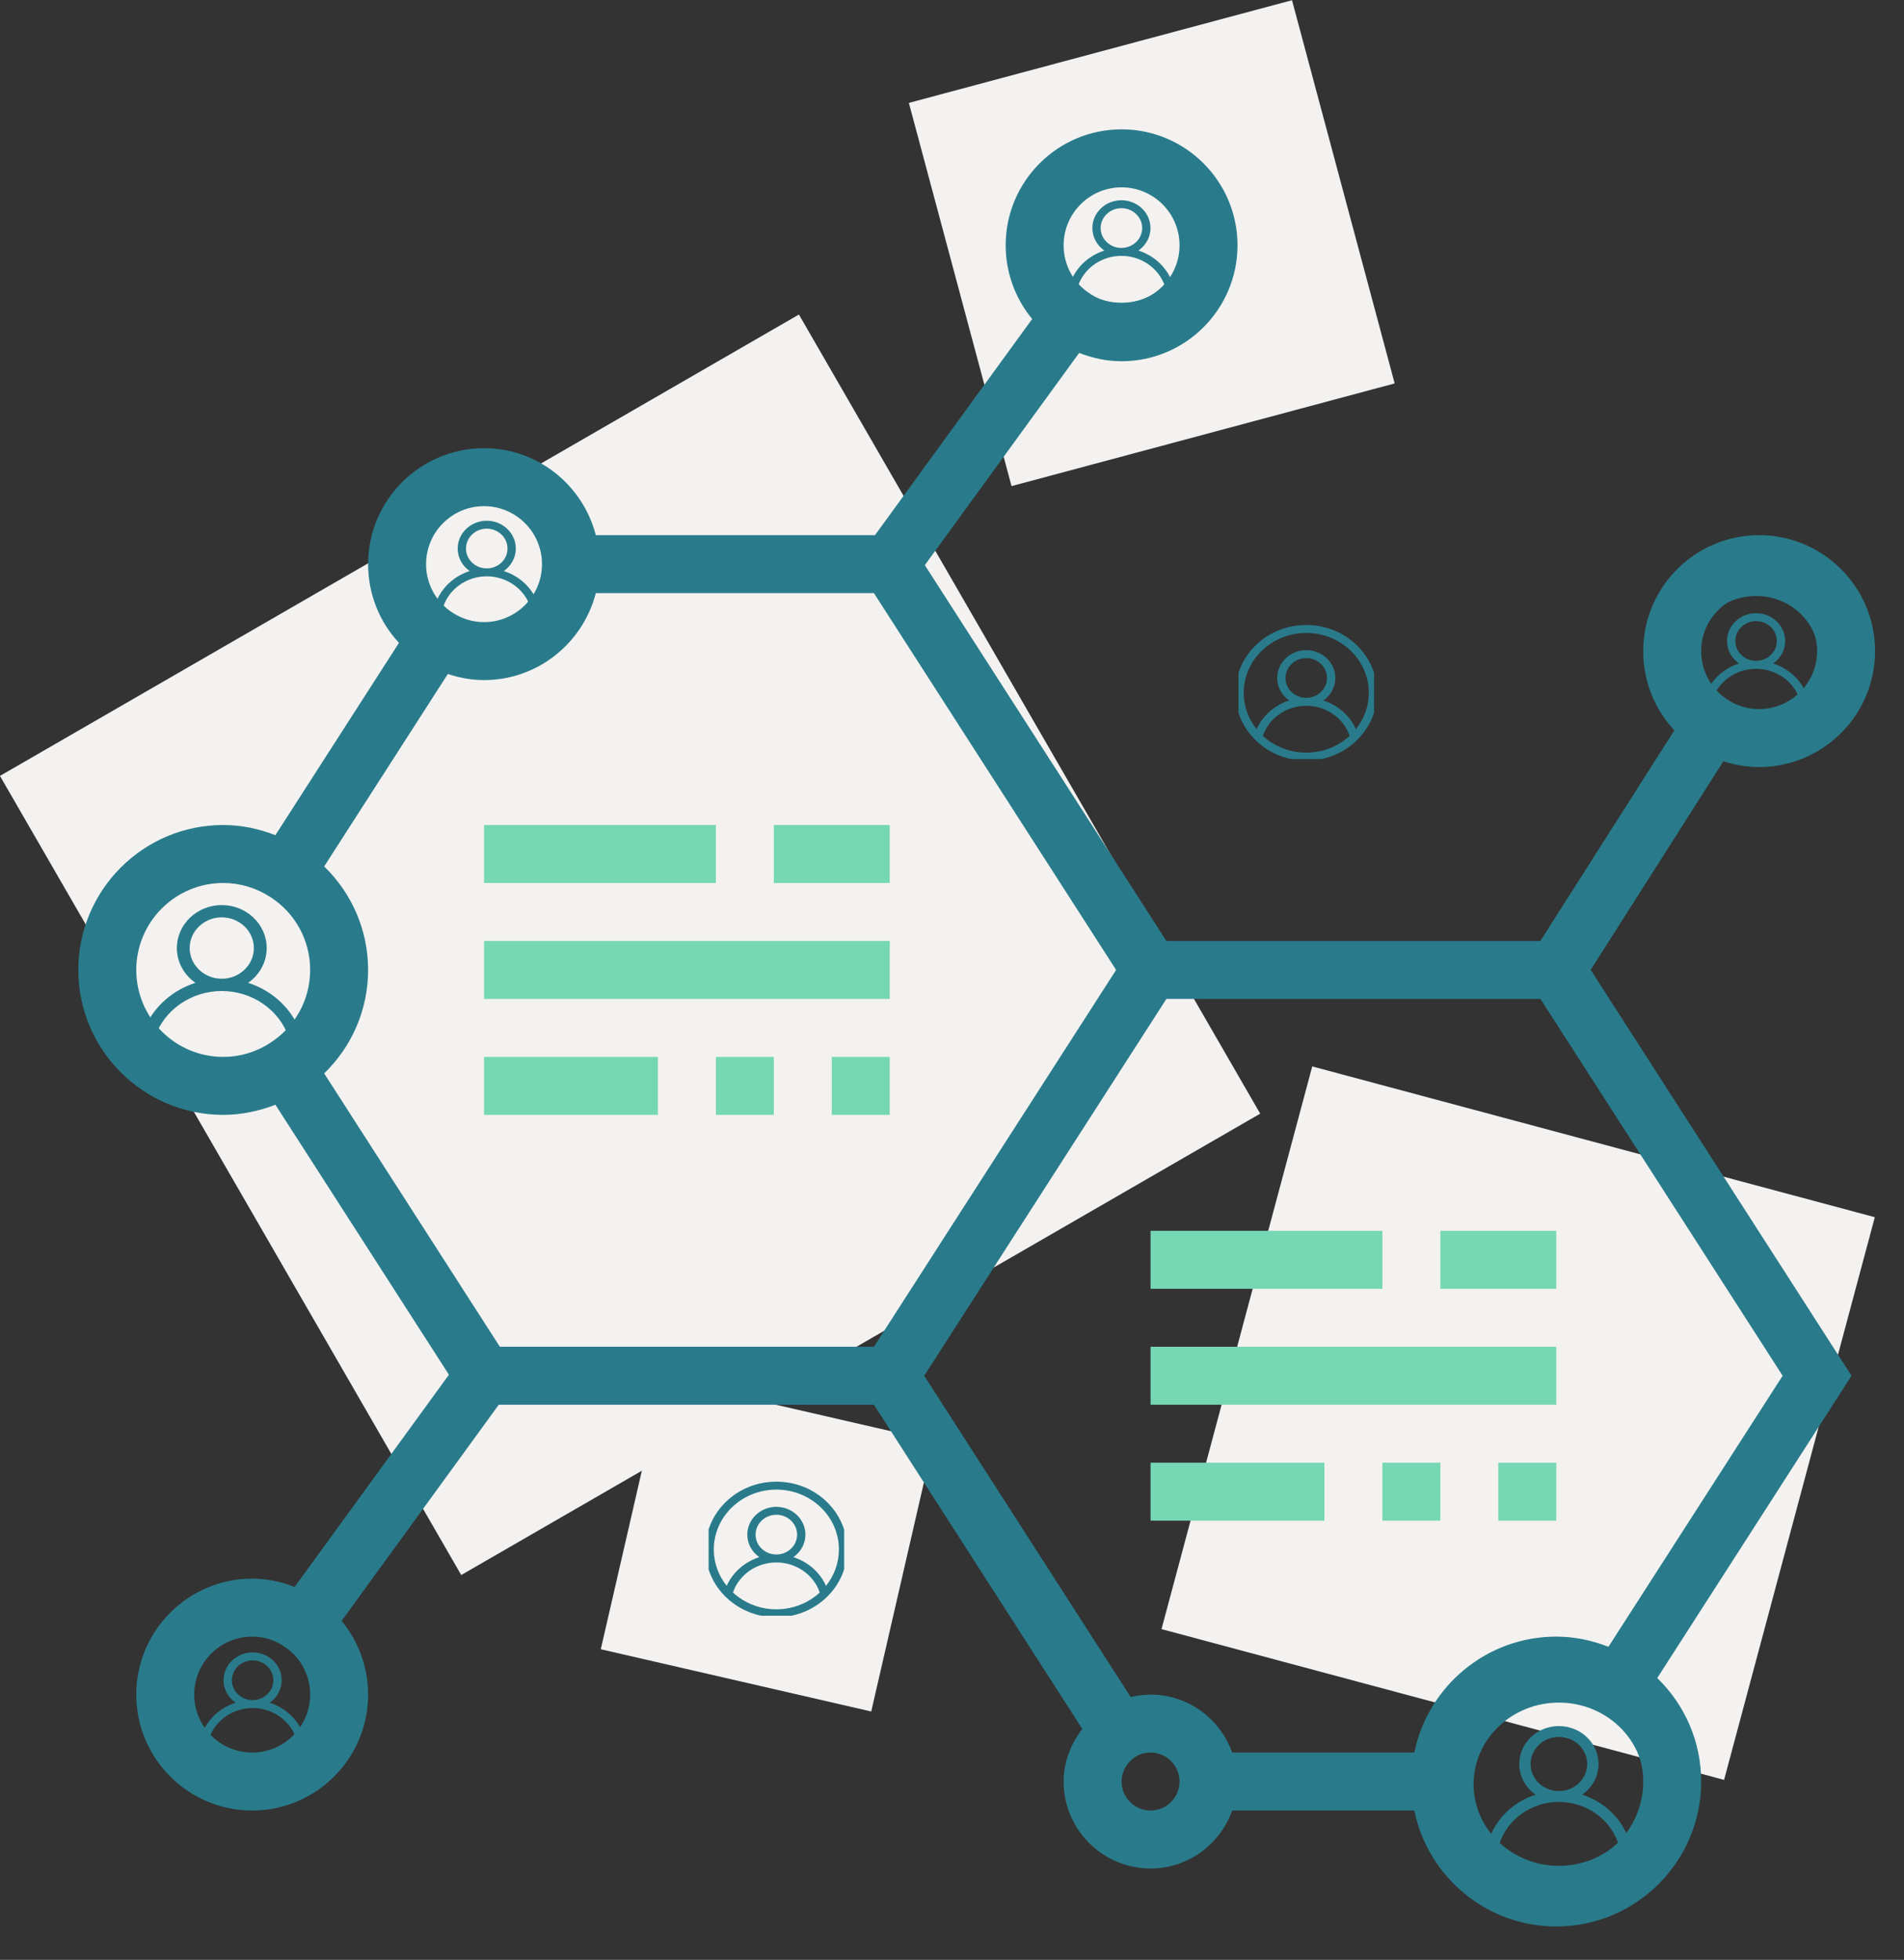
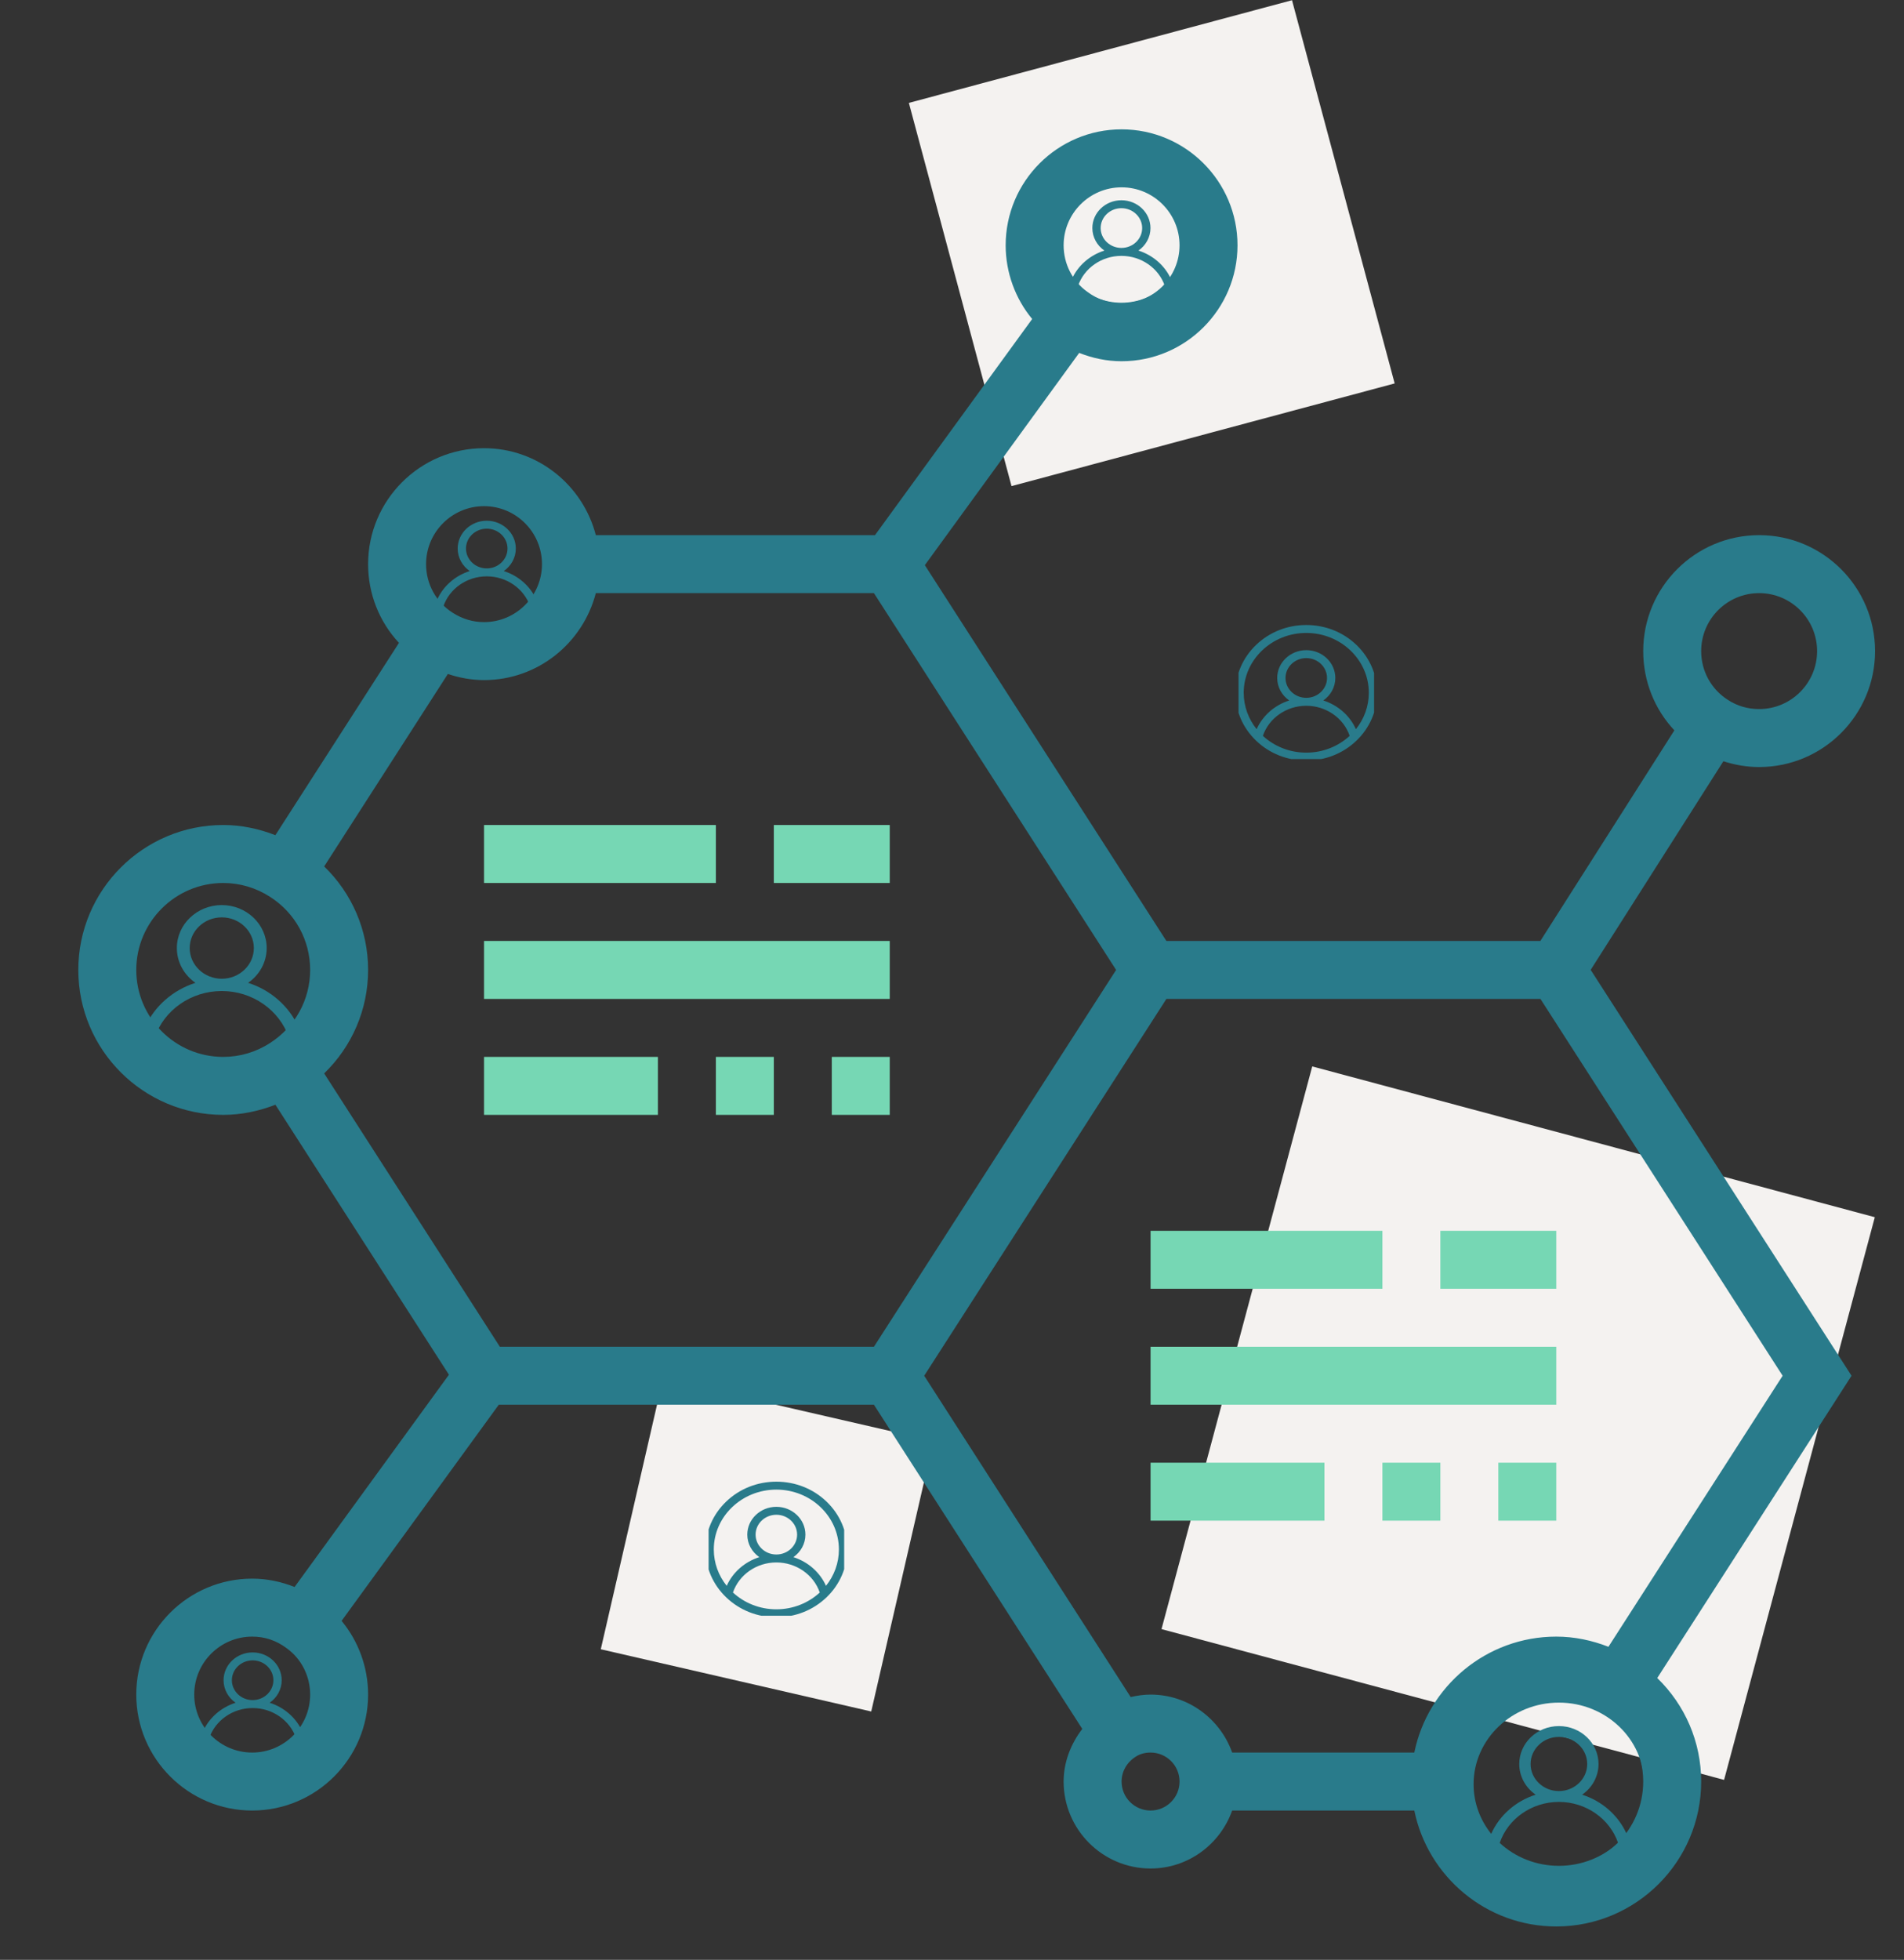
<svg xmlns="http://www.w3.org/2000/svg" width="309" height="318" viewBox="0 0 309 318" fill="none">
  <rect x="0" y="0" width="309" height="318" fill="#333333" stroke="none" />
-   <rect x="-0.006" y="125.896" width="149.721" height="149.721" transform="rotate(-30 -0.006 125.896)" fill="#F4F2F0" />
  <rect x="212.964" y="173.035" width="94.52" height="94.52" transform="rotate(15 212.964 173.035)" fill="#F4F2F0" />
  <rect x="147.5" y="16.696" width="64.373" height="64.373" transform="rotate(-15 147.5 16.696)" fill="#F4F2F0" />
  <rect x="107.599" y="223.711" width="45.038" height="45.038" transform="rotate(12.957 107.599 223.711)" fill="#F4F2F0" />
  <path d="M258.151 157.365L279.687 123.516C281.54 124.118 283.491 124.457 285.49 124.457C295.865 124.457 304.303 116.02 304.303 105.645C304.303 95.269 295.865 86.832 285.49 86.832C275.115 86.832 266.678 95.269 266.678 105.645C266.678 110.522 268.521 115.084 271.734 118.503L249.986 152.676H189.293L150.092 91.7L175.141 57.259C177.3 58.115 179.609 58.613 182.021 58.613C192.397 58.613 200.834 50.176 200.834 39.801C200.834 29.426 192.397 20.988 182.021 20.988C171.646 20.988 163.209 29.426 163.209 39.801C163.209 44.245 164.794 48.483 167.512 51.761L142.003 86.832H96.697C94.595 78.738 87.296 72.723 78.553 72.723C68.178 72.723 59.74 81.16 59.74 91.535C59.74 96.361 61.56 100.89 64.749 104.309L44.69 135.514C42 134.465 39.15 133.863 36.225 133.863C23.258 133.863 12.709 144.412 12.709 157.379C12.709 170.345 23.258 180.895 36.225 180.895C39.155 180.895 42.01 180.293 44.695 179.248L72.857 223.058L47.808 257.499C45.65 256.643 43.34 256.145 40.928 256.145C30.553 256.145 22.115 264.582 22.115 274.957C22.115 285.332 30.553 293.77 40.928 293.77C51.303 293.77 59.74 285.332 59.74 274.957C59.74 270.513 58.155 266.275 55.437 262.997L80.947 227.926H141.829L175.644 280.526C173.772 282.962 172.615 285.939 172.615 289.066C172.615 296.845 178.946 303.176 186.725 303.176C192.848 303.176 198.022 299.23 199.969 293.77H229.528C231.715 304.488 241.21 312.582 252.568 312.582C265.535 312.582 276.084 302.033 276.084 289.066C276.084 282.623 273.455 276.636 268.954 272.272L300.484 223.223L258.151 157.365ZM285.49 96.238C290.678 96.238 294.896 100.457 294.896 105.645C294.896 110.832 290.678 115.051 285.49 115.051C283.665 115.051 281.935 114.552 280.43 113.569C277.711 111.848 276.084 108.885 276.084 105.645C276.084 100.457 280.303 96.238 285.49 96.238ZM182.021 30.395C187.209 30.395 191.428 34.613 191.428 39.801C191.428 44.988 187.209 49.207 182.021 49.207C179.999 49.207 178.123 48.591 176.458 47.345C174.054 45.637 172.615 42.82 172.615 39.801C172.615 34.613 176.834 30.395 182.021 30.395ZM96.697 96.238H141.829L181.133 157.379L141.829 218.52H81.121L52.61 174.169C57.116 169.8 59.74 163.813 59.74 157.379C59.74 150.936 57.111 144.949 52.61 140.584L72.683 109.355C74.579 109.99 76.549 110.348 78.553 110.348C87.296 110.348 94.595 104.332 96.697 96.238ZM78.553 82.129C83.74 82.129 87.959 86.348 87.959 91.535C87.959 96.723 83.74 100.941 78.553 100.941C76.751 100.941 75.044 100.433 73.464 99.422C70.76 97.696 69.147 94.752 69.147 91.535C69.147 86.348 73.365 82.129 78.553 82.129ZM22.115 157.379C22.115 149.6 28.446 143.27 36.225 143.27C38.929 143.27 41.558 144.046 43.848 145.532C47.907 148.133 50.334 152.563 50.334 157.379C50.334 162.195 47.907 166.625 43.82 169.235C41.558 170.712 38.929 171.488 36.225 171.488C28.446 171.488 22.115 165.158 22.115 157.379ZM40.928 284.363C35.74 284.363 31.521 280.145 31.521 274.957C31.521 269.769 35.74 265.551 40.928 265.551C42.95 265.551 44.827 266.167 46.492 267.413C48.895 269.12 50.334 271.938 50.334 274.957C50.334 280.145 46.115 284.363 40.928 284.363ZM186.725 293.77C184.128 293.77 182.021 291.663 182.021 289.066C182.021 287.481 182.845 285.976 184.279 285.059C184.966 284.598 185.789 284.363 186.725 284.363C189.321 284.363 191.428 286.47 191.428 289.066C191.428 291.663 189.321 293.77 186.725 293.77ZM229.528 284.363H199.969C198.022 278.903 192.848 274.957 186.725 274.957C185.615 274.957 184.542 275.117 183.498 275.357L149.988 223.223L189.293 162.082H250L289.304 223.223L261.034 267.202C258.344 266.153 255.494 265.551 252.568 265.551C241.215 265.551 231.715 273.645 229.528 284.363ZM252.568 303.176C244.789 303.176 238.459 296.845 238.459 289.066C238.459 281.287 244.789 274.957 252.568 274.957C255.273 274.957 257.902 275.733 260.192 277.219C264.251 279.82 266.678 284.25 266.678 289.066C266.678 296.845 260.347 303.176 252.568 303.176Z" fill="#297B8B" />
  <path d="M78.553 133.863H116.178V143.27H78.553V133.863Z" fill="#76D7B4" />
  <path d="M125.584 133.863H144.396V143.27H125.584V133.863Z" fill="#76D7B4" />
  <path d="M78.553 152.676H144.396V162.082H78.553V152.676Z" fill="#76D7B4" />
  <path d="M134.99 171.488H144.396V180.895H134.99V171.488Z" fill="#76D7B4" />
  <path d="M116.178 171.488H125.584V180.895H116.178V171.488Z" fill="#76D7B4" />
  <path d="M78.553 171.488H106.771V180.895H78.553V171.488Z" fill="#76D7B4" />
  <path d="M186.725 199.707H224.35V209.113H186.725V199.707Z" fill="#76D7B4" />
  <path d="M233.756 199.707H252.568V209.113H233.756V199.707Z" fill="#76D7B4" />
  <path d="M186.725 218.52H252.568V227.926H186.725V218.52Z" fill="#76D7B4" />
  <path d="M243.162 237.332H252.568V246.738H243.162V237.332Z" fill="#76D7B4" />
  <path d="M224.35 237.332H233.756V246.738H224.35V237.332Z" fill="#76D7B4" />
  <path d="M186.725 237.332H214.943V246.738H186.725V237.332Z" fill="#76D7B4" />
  <g clip-path="url(#clip0_2466_5206)">
    <path d="M49.132 267.257C46.96 265.179 44.072 264.035 41 264.035C37.928 264.035 35.04 265.179 32.868 267.257C30.696 269.335 29.5 272.097 29.5 275.035C29.5 277.973 30.696 280.736 32.868 282.813C35.04 284.891 37.928 286.035 41 286.035C44.072 286.035 46.96 284.891 49.132 282.813C51.304 280.736 52.5 277.973 52.5 275.035C52.5 272.097 51.304 269.335 49.132 267.257ZM41 284.746C38.267 284.746 35.783 283.707 33.956 282.021C34.945 279.13 37.788 277.141 41 277.141C44.212 277.141 47.055 279.13 48.044 282.021C46.217 283.707 43.733 284.746 41 284.746ZM37.631 272.629C37.631 270.852 39.142 269.406 41 269.406C42.858 269.406 44.369 270.852 44.369 272.629C44.369 274.406 42.858 275.852 41 275.852C39.142 275.852 37.631 274.406 37.631 272.629ZM49.056 280.937C48.065 278.718 46.118 277.033 43.766 276.281C44.947 275.461 45.717 274.129 45.717 272.629C45.717 270.141 43.601 268.117 41 268.117C38.399 268.117 36.283 270.141 36.283 272.629C36.283 274.129 37.053 275.461 38.234 276.281C35.882 277.033 33.935 278.718 32.944 280.937C31.63 279.3 30.848 277.254 30.848 275.035C30.848 269.681 35.402 265.324 41 265.324C46.598 265.324 51.152 269.681 51.152 275.035C51.152 277.254 50.37 279.3 49.056 280.937Z" fill="#297B8B" />
  </g>
  <g clip-path="url(#clip1_2466_5206)">
    <path d="M48.559 145.526C45.202 142.315 40.739 140.546 35.992 140.546C31.244 140.546 26.781 142.315 23.424 145.526C20.067 148.736 18.219 153.006 18.219 157.546C18.219 162.087 20.067 166.356 23.424 169.567C26.781 172.778 31.244 174.546 35.992 174.546C40.739 174.546 45.202 172.778 48.559 169.567C51.916 166.356 53.764 162.087 53.764 157.546C53.764 153.006 51.916 148.736 48.559 145.526ZM35.992 172.554C31.767 172.554 27.928 170.949 25.105 168.343C26.634 163.874 31.027 160.8 35.992 160.8C40.956 160.8 45.349 163.874 46.878 168.343C44.055 170.949 40.216 172.554 35.992 172.554ZM30.785 153.828C30.785 151.081 33.12 148.847 35.992 148.847C38.862 148.847 41.198 151.081 41.198 153.828C41.198 156.574 38.862 158.808 35.992 158.808C33.12 158.808 30.785 156.574 30.785 153.828ZM48.442 166.668C46.91 163.239 43.901 160.633 40.266 159.472C42.091 158.204 43.281 156.146 43.281 153.828C43.281 149.983 40.011 146.855 35.992 146.855C31.972 146.855 28.702 149.983 28.702 153.828C28.702 156.146 29.892 158.204 31.718 159.472C28.081 160.633 25.073 163.239 23.541 166.668C21.511 164.138 20.302 160.975 20.302 157.546C20.302 149.271 27.34 142.539 35.992 142.539C44.643 142.539 51.681 149.271 51.681 157.546C51.681 160.975 50.472 164.138 48.442 166.668Z" fill="#297B8B" />
  </g>
  <g clip-path="url(#clip2_2466_5206)">
    <path d="M87.126 83.632C84.954 81.554 82.066 80.41 78.994 80.41C75.922 80.41 73.034 81.554 70.862 83.632C68.69 85.71 67.494 88.472 67.494 91.41C67.494 94.348 68.69 97.111 70.862 99.188C73.034 101.266 75.922 102.41 78.994 102.41C82.066 102.41 84.954 101.266 87.126 99.188C89.298 97.111 90.494 94.348 90.494 91.41C90.494 88.472 89.298 85.71 87.126 83.632ZM78.994 101.121C76.261 101.121 73.777 100.082 71.95 98.396C72.939 95.504 75.782 93.516 78.994 93.516C82.207 93.516 85.049 95.504 86.038 98.396C84.212 100.082 81.727 101.121 78.994 101.121ZM75.625 89.004C75.625 87.227 77.136 85.781 78.994 85.781C80.852 85.781 82.363 87.227 82.363 89.004C82.363 90.781 80.852 92.227 78.994 92.227C77.136 92.227 75.625 90.781 75.625 89.004ZM87.05 97.312C86.059 95.093 84.112 93.408 81.76 92.656C82.941 91.836 83.711 90.504 83.711 89.004C83.711 86.516 81.595 84.492 78.994 84.492C76.393 84.492 74.277 86.516 74.277 89.004C74.277 90.504 75.047 91.836 76.229 92.656C73.876 93.408 71.929 95.093 70.938 97.312C69.624 95.675 68.842 93.629 68.842 91.41C68.842 86.055 73.396 81.699 78.994 81.699C84.592 81.699 89.147 86.055 89.147 91.41C89.147 93.629 88.364 95.675 87.05 97.312Z" fill="#297B8B" />
  </g>
  <g clip-path="url(#clip3_2466_5206)">
    <path d="M134.126 243.632C131.954 241.554 129.066 240.41 125.994 240.41C122.922 240.41 120.034 241.554 117.862 243.632C115.69 245.71 114.494 248.472 114.494 251.41C114.494 254.348 115.69 257.111 117.862 259.188C120.034 261.266 122.922 262.41 125.994 262.41C129.066 262.41 131.954 261.266 134.126 259.188C136.298 257.111 137.494 254.348 137.494 251.41C137.494 248.472 136.298 245.71 134.126 243.632ZM125.994 261.121C123.261 261.121 120.777 260.082 118.95 258.396C119.939 255.505 122.782 253.516 125.994 253.516C129.207 253.516 132.049 255.505 133.038 258.396C131.211 260.082 128.727 261.121 125.994 261.121ZM122.625 249.004C122.625 247.227 124.136 245.781 125.994 245.781C127.852 245.781 129.363 247.227 129.363 249.004C129.363 250.781 127.852 252.227 125.994 252.227C124.136 252.227 122.625 250.781 122.625 249.004ZM134.05 257.312C133.059 255.093 131.112 253.408 128.76 252.656C129.941 251.836 130.711 250.504 130.711 249.004C130.711 246.516 128.595 244.492 125.994 244.492C123.393 244.492 121.277 246.516 121.277 249.004C121.277 250.504 122.047 251.836 123.229 252.656C120.876 253.408 118.929 255.093 117.938 257.312C116.624 255.675 115.842 253.629 115.842 251.41C115.842 246.056 120.396 241.699 125.994 241.699C131.592 241.699 136.146 246.056 136.146 251.41C136.146 253.629 135.364 255.675 134.05 257.312Z" fill="#297B8B" />
  </g>
  <g clip-path="url(#clip4_2466_5206)">
    <path d="M220.126 104.632C217.954 102.554 215.066 101.41 211.994 101.41C208.922 101.41 206.034 102.554 203.862 104.632C201.69 106.71 200.494 109.472 200.494 112.41C200.494 115.348 201.69 118.111 203.862 120.188C206.034 122.266 208.922 123.41 211.994 123.41C215.066 123.41 217.954 122.266 220.126 120.188C222.298 118.111 223.494 115.348 223.494 112.41C223.494 109.472 222.298 106.71 220.126 104.632ZM211.994 122.121C209.261 122.121 206.777 121.082 204.95 119.396C205.939 116.505 208.782 114.516 211.994 114.516C215.207 114.516 218.049 116.505 219.038 119.396C217.211 121.082 214.727 122.121 211.994 122.121ZM208.625 110.004C208.625 108.227 210.136 106.781 211.994 106.781C213.852 106.781 215.363 108.227 215.363 110.004C215.363 111.781 213.852 113.227 211.994 113.227C210.136 113.227 208.625 111.781 208.625 110.004ZM220.05 118.312C219.059 116.093 217.112 114.408 214.76 113.656C215.941 112.836 216.711 111.504 216.711 110.004C216.711 107.516 214.595 105.492 211.994 105.492C209.393 105.492 207.277 107.516 207.277 110.004C207.277 111.504 208.047 112.836 209.229 113.656C206.876 114.408 204.929 116.093 203.938 118.312C202.624 116.675 201.842 114.629 201.842 112.41C201.842 107.056 206.396 102.699 211.994 102.699C217.592 102.699 222.146 107.056 222.146 112.41C222.146 114.629 221.364 116.675 220.05 118.312Z" fill="#297B8B" />
  </g>
  <g clip-path="url(#clip5_2466_5206)">
    <path d="M190.126 31.632C187.954 29.554 185.066 28.41 181.994 28.41C178.922 28.41 176.034 29.554 173.862 31.632C171.69 33.71 170.494 36.472 170.494 39.41C170.494 42.348 171.69 45.111 173.862 47.188C176.034 49.266 178.922 50.41 181.994 50.41C185.066 50.41 187.954 49.266 190.126 47.188C192.298 45.111 193.494 42.348 193.494 39.41C193.494 36.472 192.298 33.71 190.126 31.632ZM181.994 49.121C179.261 49.121 176.777 48.082 174.95 46.396C175.939 43.505 178.782 41.516 181.994 41.516C185.207 41.516 188.049 43.505 189.038 46.396C187.211 48.082 184.727 49.121 181.994 49.121ZM178.625 37.004C178.625 35.227 180.136 33.781 181.994 33.781C183.852 33.781 185.363 35.227 185.363 37.004C185.363 38.781 183.852 40.227 181.994 40.227C180.136 40.227 178.625 38.781 178.625 37.004ZM190.05 45.312C189.059 43.093 187.112 41.408 184.76 40.656C185.941 39.836 186.711 38.504 186.711 37.004C186.711 34.516 184.595 32.492 181.994 32.492C179.393 32.492 177.277 34.516 177.277 37.004C177.277 38.504 178.047 39.836 179.229 40.656C176.876 41.408 174.929 43.093 173.938 45.312C172.624 43.675 171.842 41.629 171.842 39.41C171.842 34.056 176.396 29.699 181.994 29.699C187.592 29.699 192.146 34.056 192.146 39.41C192.146 41.629 191.364 43.675 190.05 45.312Z" fill="#297B8B" />
  </g>
  <g clip-path="url(#clip6_2466_5206)">
-     <path d="M293.126 98.632C290.954 96.554 288.066 95.41 284.994 95.41C281.922 95.41 279.034 96.554 276.862 98.632C274.69 100.71 273.494 103.472 273.494 106.41C273.494 109.348 274.69 112.111 276.862 114.188C279.034 116.266 281.922 117.41 284.994 117.41C288.066 117.41 290.954 116.266 293.126 114.188C295.298 112.111 296.494 109.348 296.494 106.41C296.494 103.472 295.298 100.71 293.126 98.632ZM284.994 116.121C282.261 116.121 279.777 115.082 277.95 113.396C278.939 110.505 281.782 108.516 284.994 108.516C288.207 108.516 291.049 110.505 292.038 113.396C290.211 115.082 287.727 116.121 284.994 116.121ZM281.625 104.004C281.625 102.227 283.136 100.781 284.994 100.781C286.852 100.781 288.363 102.227 288.363 104.004C288.363 105.781 286.852 107.227 284.994 107.227C283.136 107.227 281.625 105.781 281.625 104.004ZM293.05 112.312C292.059 110.093 290.112 108.408 287.76 107.656C288.941 106.836 289.711 105.504 289.711 104.004C289.711 101.516 287.595 99.492 284.994 99.492C282.393 99.492 280.277 101.516 280.277 104.004C280.277 105.504 281.047 106.836 282.229 107.656C279.876 108.408 277.929 110.093 276.938 112.312C275.624 110.675 274.842 108.629 274.842 106.41C274.842 101.056 279.396 96.699 284.994 96.699C290.592 96.699 295.146 101.056 295.146 106.41C295.146 108.629 294.364 110.675 293.05 112.312Z" fill="#297B8B" />
-   </g>
+     </g>
  <g clip-path="url(#clip7_2466_5206)">
    <path d="M264.081 278.894C261.119 276.061 257.181 274.501 252.992 274.501C248.804 274.501 244.866 276.061 241.904 278.894C238.942 281.728 237.311 285.494 237.311 289.501C237.311 293.508 238.942 297.274 241.904 300.108C244.866 302.941 248.804 304.501 252.992 304.501C257.181 304.501 261.119 302.941 264.081 300.108C267.043 297.274 268.674 293.508 268.674 289.501C268.674 285.494 267.043 281.728 264.081 278.894ZM252.992 302.743C249.265 302.743 245.878 301.327 243.387 299.027C244.736 295.084 248.612 292.372 252.992 292.372C257.373 292.372 261.249 295.084 262.598 299.027C260.107 301.327 256.719 302.743 252.992 302.743ZM248.398 286.22C248.398 283.797 250.459 281.825 252.992 281.825C255.526 281.825 257.587 283.797 257.587 286.22C257.587 288.643 255.526 290.614 252.992 290.614C250.459 290.614 248.398 288.643 248.398 286.22ZM263.978 297.549C262.626 294.524 259.972 292.225 256.764 291.2C258.375 290.081 259.424 288.266 259.424 286.22C259.424 282.827 256.539 280.067 252.992 280.067C249.446 280.067 246.56 282.827 246.56 286.22C246.56 288.266 247.61 290.081 249.221 291.2C246.013 292.225 243.358 294.524 242.007 297.549C240.215 295.317 239.148 292.526 239.148 289.501C239.148 282.199 245.359 276.259 252.992 276.259C260.626 276.259 266.836 282.199 266.836 289.501C266.836 292.526 265.77 295.317 263.978 297.549Z" fill="#297B8B" />
  </g>
  <defs>
    <clipPath id="clip0_2466_5206">
      <rect width="22" height="22" fill="white" transform="translate(30.006 263.785)" />
    </clipPath>
    <clipPath id="clip1_2466_5206">
      <rect width="34" height="34" fill="white" transform="translate(19 140.16)" />
    </clipPath>
    <clipPath id="clip2_2466_5206">
      <rect width="22" height="22" fill="white" transform="translate(68 80.16)" />
    </clipPath>
    <clipPath id="clip3_2466_5206">
      <rect width="22" height="22" fill="white" transform="translate(115 240.16)" />
    </clipPath>
    <clipPath id="clip4_2466_5206">
      <rect width="22" height="22" fill="white" transform="translate(201 101.16)" />
    </clipPath>
    <clipPath id="clip5_2466_5206">
      <rect width="22" height="22" fill="white" transform="translate(171 28.16)" />
    </clipPath>
    <clipPath id="clip6_2466_5206">
      <rect width="22" height="22" fill="white" transform="translate(274 95.16)" />
    </clipPath>
    <clipPath id="clip7_2466_5206">
      <rect width="30" height="30" fill="white" transform="translate(238 274.16)" />
    </clipPath>
  </defs>
</svg>